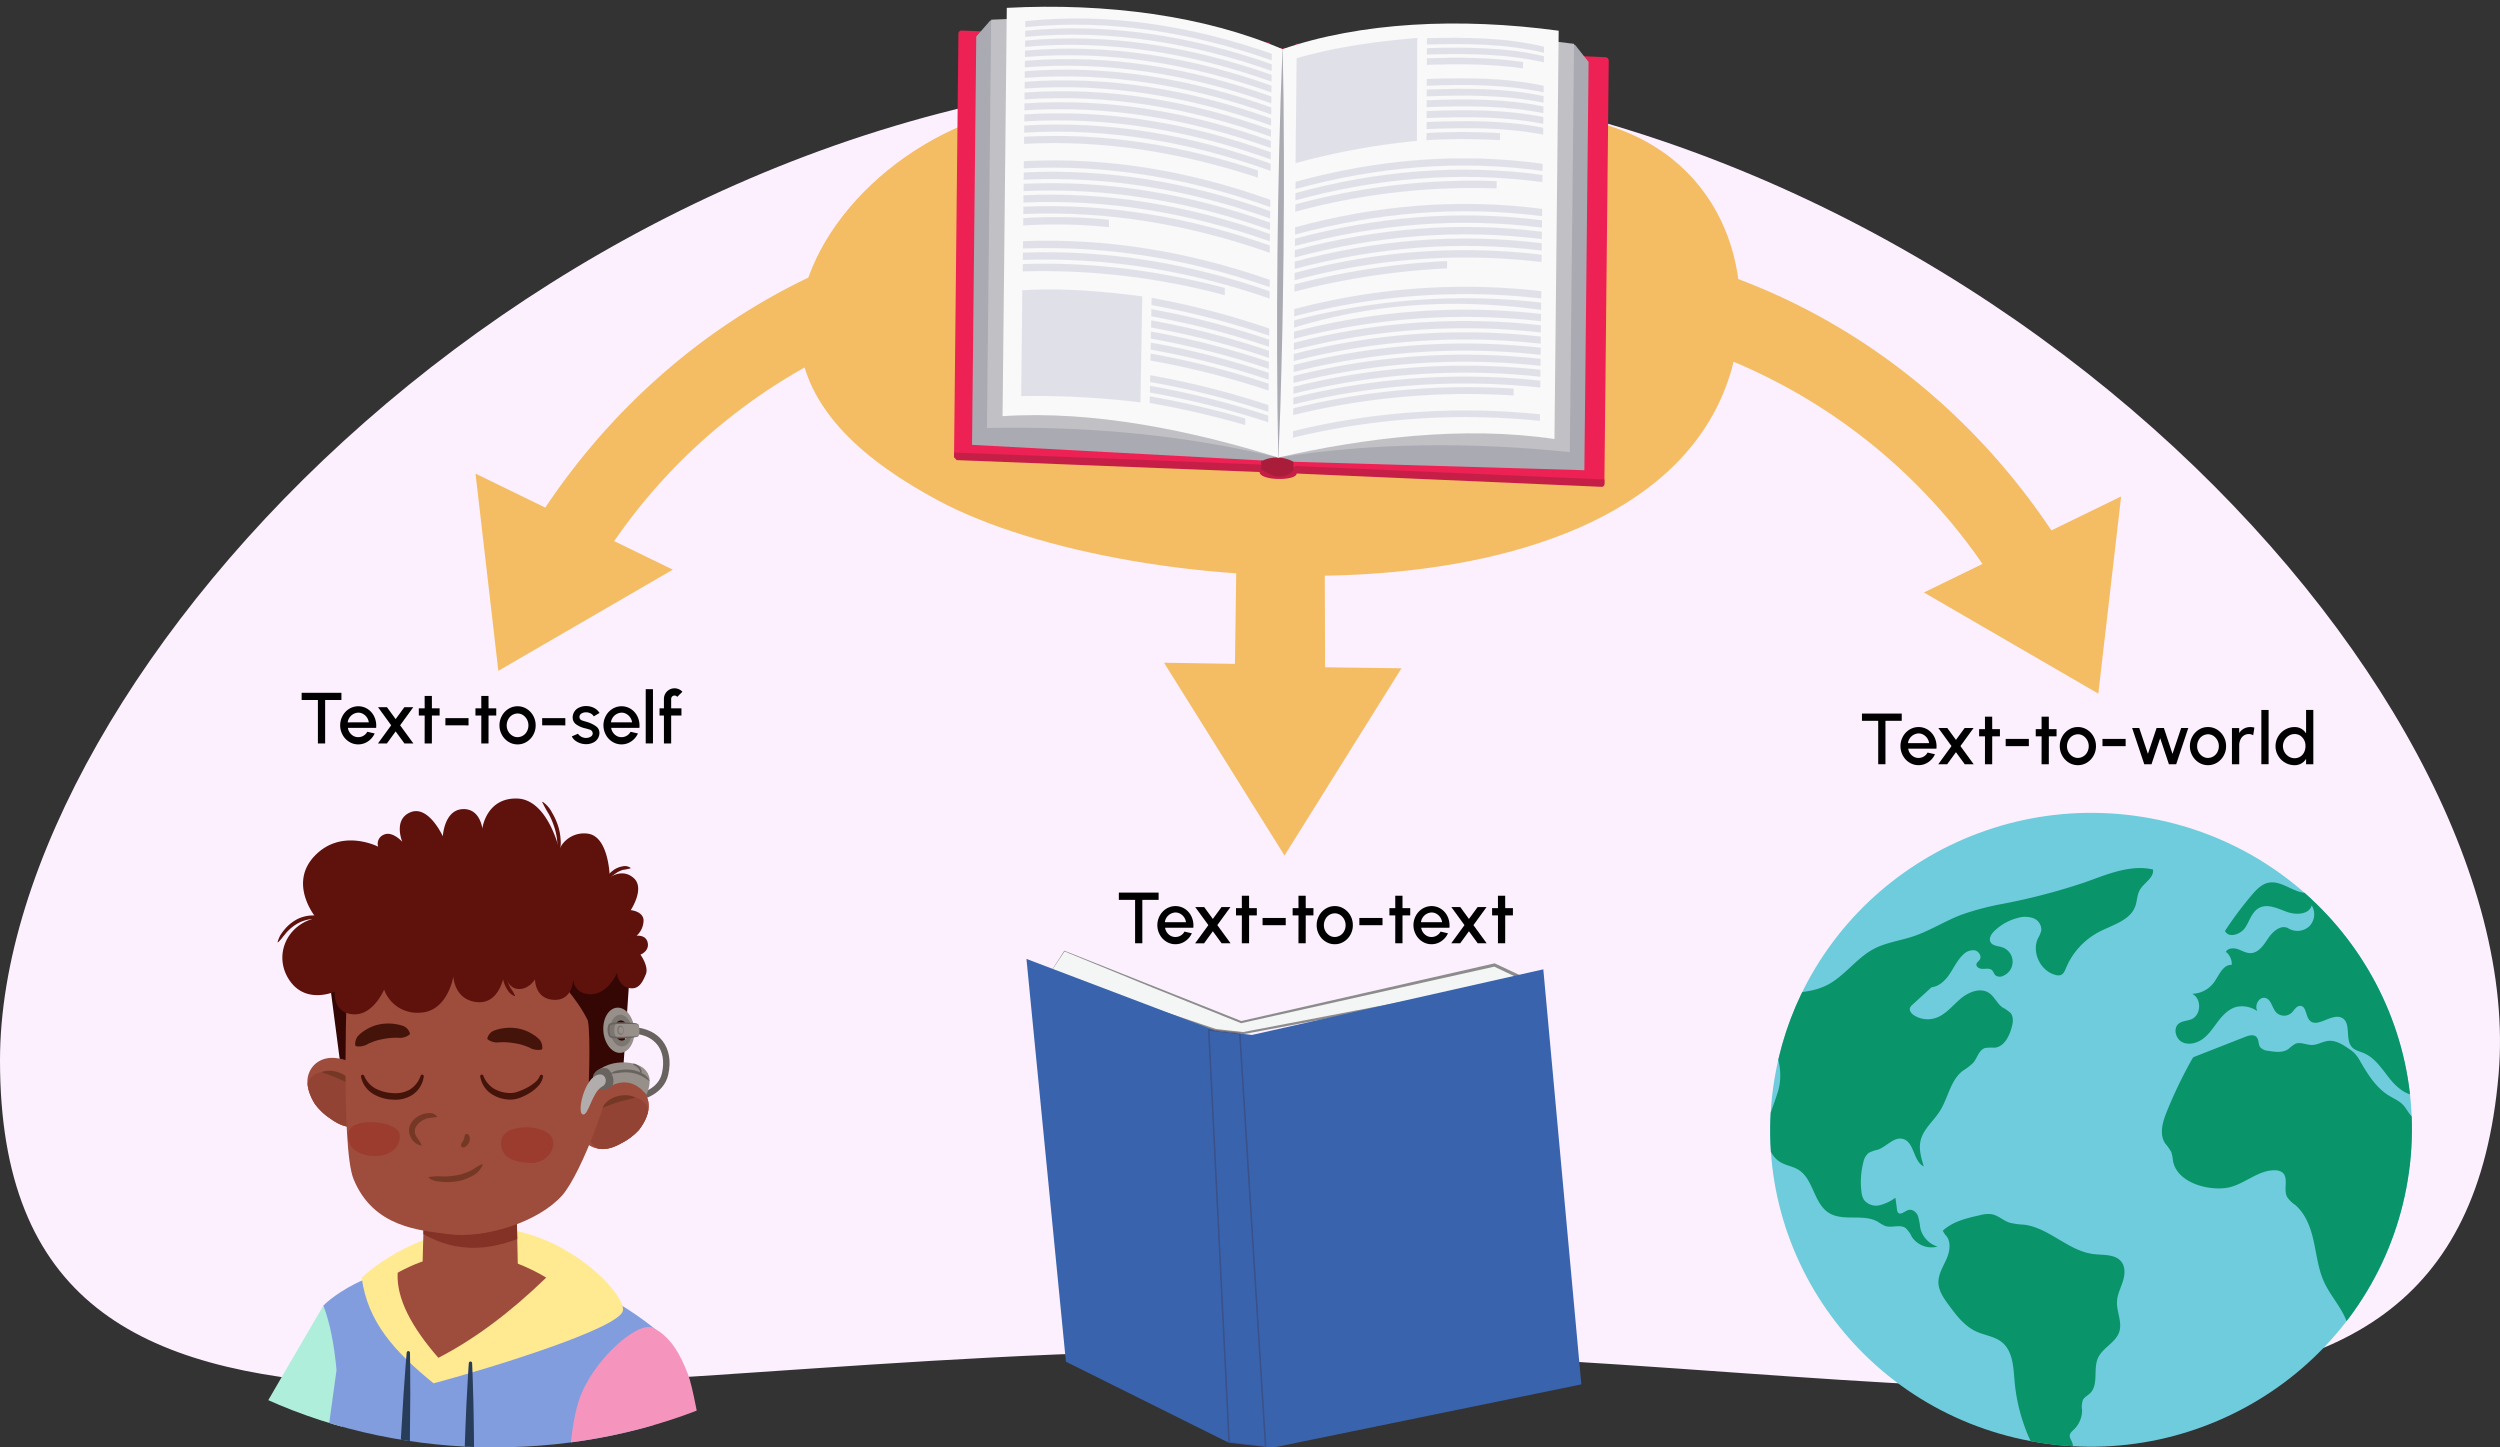
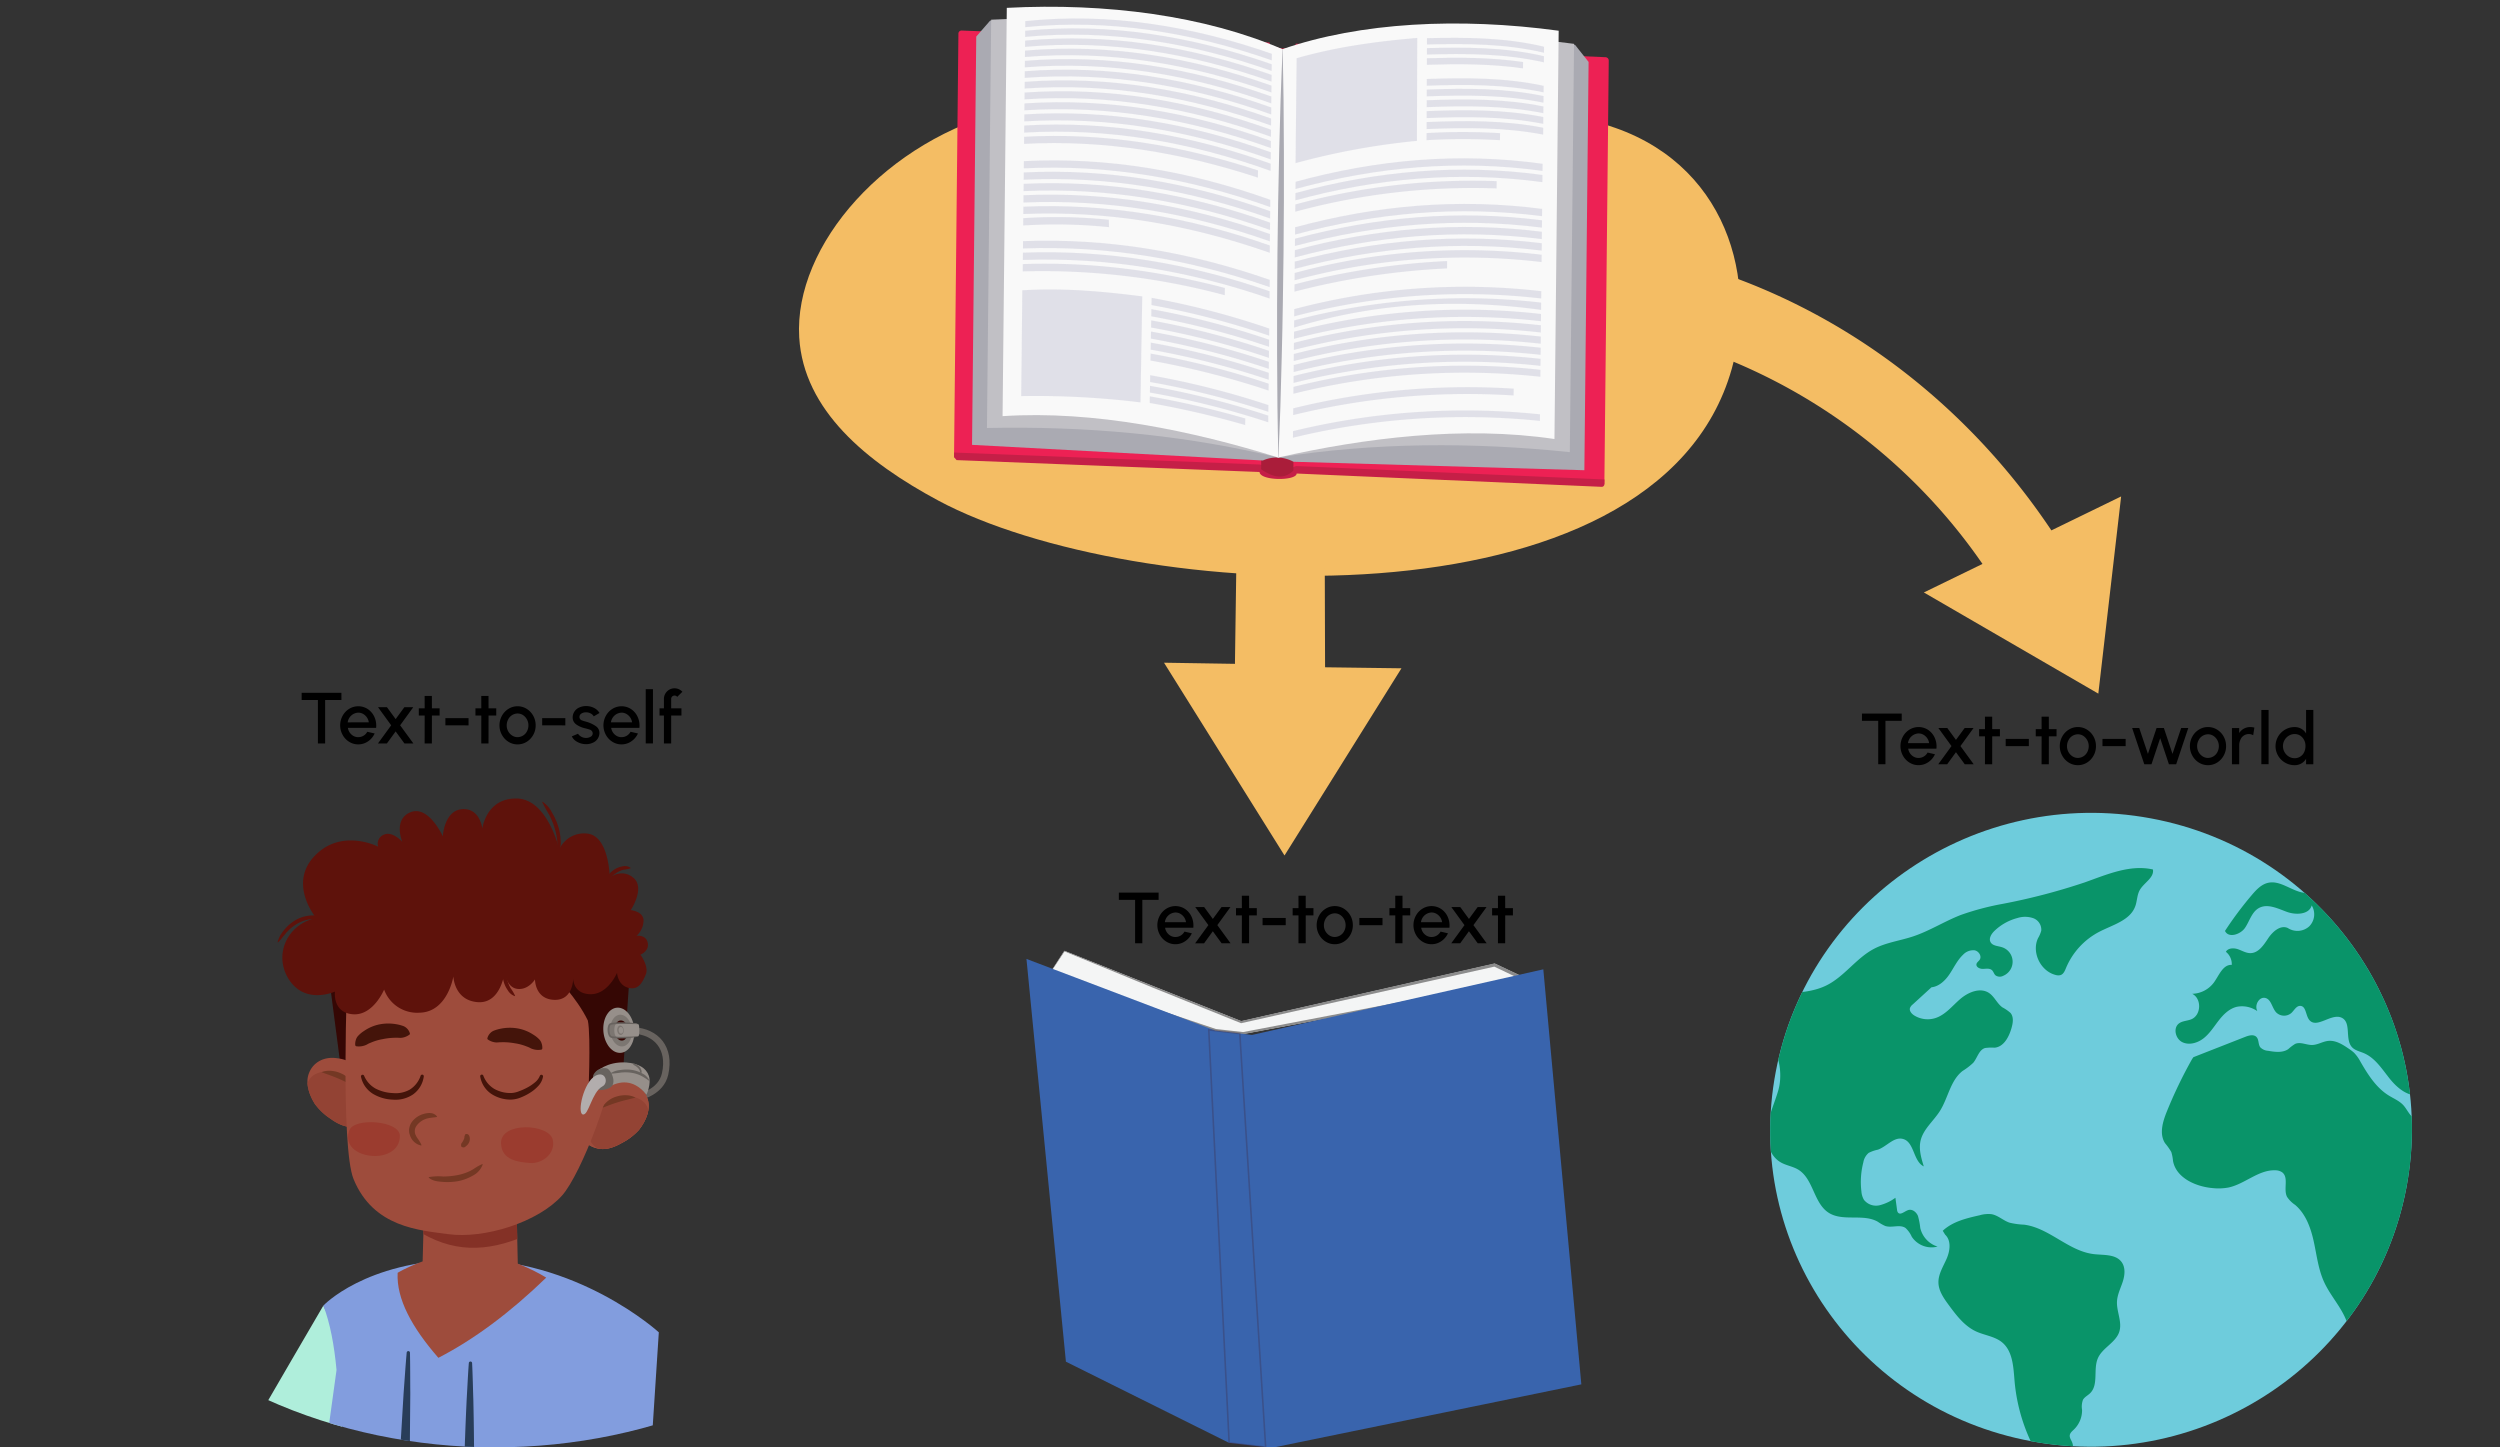
<svg xmlns="http://www.w3.org/2000/svg" width="760" height="440" viewBox="0 0 760 440">
  <rect x="0" y="0" width="760" height="440" fill="#333333" stroke="none" />
  <defs>
    <clipPath id="a">
      <rect x="529.445" y="238.531" width="212.475" height="209.852" transform="matrix(0.998, -0.063, 0.063, 0.998, -20.515, 41.034)" fill="none" />
    </clipPath>
    <clipPath id="b">
      <rect x="529.445" y="238.531" width="212.475" height="209.852" transform="translate(-20.515 41.034) rotate(-3.639)" fill="none" />
    </clipPath>
    <clipPath id="d">
      <path d="M539.848,325.72c-10,52.3,24.8,102.63,77.728,112.425s103.941-24.656,113.942-76.953-24.8-102.629-77.728-112.425A98.93,98.93,0,0,0,629.5,247.3c-43.442,2.764-81.2,34.218-89.649,78.419" fill="none" />
    </clipPath>
    <clipPath id="e">
      <rect x="732.038" y="352.198" width="9.835" height="11.062" transform="translate(-21.217 47.49) rotate(-3.639)" fill="none" />
    </clipPath>
    <clipPath id="f">
      <ellipse cx="150.5" cy="330.222" rx="139.5" ry="109.778" fill="none" />
    </clipPath>
    <clipPath id="g">
      <path d="M95.712,335.6a18.147,18.147,0,0,0,4.829,4.544c1.9,1.378,4.408,2.681,6.8,2.423a7.866,7.866,0,0,0,7.349-8.114c-.124-3.115-1.92-5.825-3.884-8.133a12.433,12.433,0,0,0-8.357-4.622c-3.8-.584-7.361,1.134-8.626,4.822C92.789,329.539,94.111,333.052,95.712,335.6Z" fill="#9e4c3c" />
    </clipPath>
    <clipPath id="h">
      <path d="M128.905,367.851l-.492,18.089c8.861,7.84,18.667,7.084,29.055,1.033l-.492-22.74Z" fill="#9e4c3c" />
    </clipPath>
    <clipPath id="i">
      <path d="M197.035,334.658c-.877-3.8-4.245-5.89-8.079-5.712a12.4,12.4,0,0,0-8.79,3.707c-2.193,2.087-4.258,4.59-4.7,7.675a7.893,7.893,0,0,0,6.469,8.851c2.356.512,4.989-.518,7.017-1.686a18.094,18.094,0,0,0,5.273-4C196.076,341.129,197.754,337.776,197.035,334.658Z" fill="#9e4c3c" />
    </clipPath>
  </defs>
-   <path d="M759.576,326.627c-12.2,141.19-167.176,83.858-380.3,83.858S0,467.817,0,322.349C0,205.186,168.7,22,381.822,22S769.766,208.723,759.576,326.627Z" fill="#fcf0ff" />
  <path d="M354.844,30.62c11.975.788,23.877,2.1,35.817,2.569,31.4,1.233,63.573-3.4,93.381,3.648,38.907,9.2,50.875,45.3,42.42,75.266-22.839,80.954-182.72,71.452-241.238,40.061-21.718-11.65-40.926-27.406-42.262-49.6-1.684-28.011,26.451-60.239,64.089-69.228C323.276,29.458,339.123,29.586,354.844,30.62Z" fill="#f4bd64" />
-   <path d="M151.492,203.929l53.035-30.758L186.709,164.5a173.323,173.323,0,0,1,74.412-60.936,160.767,160.767,0,0,1,22.957-7.753c-1.5-7.987-3.231-15.826-5.169-23.619a185.393,185.393,0,0,0-25.146,8.583c-36.609,15.492-66.727,41.684-88,73.528l-21.207-10.322Z" fill="#f4bd64" />
  <polygon points="390.491 260.069 353.857 201.462 375.422 201.81 377.875 28.391 402.3 29.256 402.821 202.853 426.042 203.164 390.491 260.069" fill="#f4bd64" />
  <path d="M637.891,210.866l-53.035-30.758,17.819-8.673A173.34,173.34,0,0,0,528.262,110.5a160.767,160.767,0,0,0-22.957-7.753c1.5-7.987,3.231-15.825,5.169-23.619A185.393,185.393,0,0,1,535.62,87.71c36.609,15.492,66.727,41.684,88,73.528l21.206-10.322Z" fill="#f4bd64" />
  <g clip-path="url(#a)">
    <g clip-path="url(#b)">
      <g clip-path="url(#a)">
        <path d="M731.518,361.193c-10,52.3-61.014,86.748-113.943,76.953s-87.728-60.13-77.727-112.425,61.014-86.748,113.942-76.953,87.728,60.13,77.728,112.425" fill="#6eccdc" />
      </g>
      <g clip-path="url(#d)">
        <path d="M649.107,275.553c.6-1.623.533-3.469,1.385-4.977,1.258-2.229,4.434-3.744,4-6.255-6.955-1.585-14,1.533-20.721,3.922a190.345,190.345,0,0,1-24.8,6.5,81.713,81.713,0,0,0-12.9,3.412c-4.969,1.931-9.51,4.868-14.573,6.541-3.935,1.3-8.162,1.829-11.826,3.756-5.423,2.852-8.993,8.448-14.5,11.143-8.093,3.963-18.5.806-26.319,5.282a29.811,29.811,0,0,0-5.956,4.958c-5.424,5.379-11.1,11.2-12.668,18.626,4.975-.5,8.676-4.583,12.968-7.126a22.6,22.6,0,0,1,15.845-2.651c2.237,3.3,2.668,8.844,1.6,12.637-1.089,3.868-2.91,7.558-3.421,11.54s.683,8.569,4.215,10.547c1.621.907,3.555,1.167,5.155,2.112,4.748,2.807,4.716,10.272,9.394,13.2,4.322,2.7,10.49.146,14.9,2.708a12.486,12.486,0,0,0,2.235,1.272c1.982.654,4.411-.569,6.138.59a8.1,8.1,0,0,1,1.925,2.692,7.228,7.228,0,0,0,7.841,2.982,7.78,7.78,0,0,1-5.26-5.646,22.34,22.34,0,0,0-.7-3.653c-.464-1.153-1.688-2.171-2.895-1.823-1.135.327-2.4,1.681-3.169.792a1.632,1.632,0,0,1-.3-.869q-.246-1.82-.5-3.641a13.78,13.78,0,0,1-4.793,2.272,4.688,4.688,0,0,1-4.76-1.639,5.887,5.887,0,0,1-.78-2.574,23.856,23.856,0,0,1,.582-8.808,4.83,4.83,0,0,1,1.634-2.9,11,11,0,0,1,2.785-.97c2.685-.939,4.868-3.992,7.618-3.27,3.524.925,3.075,6.765,6.346,8.352-.784-2.541-1.574-5.222-.977-7.813.815-3.519,3.95-5.977,5.883-9.041,2.507-3.977,3.157-9.239,6.872-12.152a20.017,20.017,0,0,0,3.255-2.492c1.262-1.5,1.7-3.9,3.582-4.488a13.849,13.849,0,0,1,2.908-.1c2.788-.254,4.358-3.258,5.127-5.917.451-1.554.755-3.4-.284-4.643a12.327,12.327,0,0,0-2.491-1.719c-1.631-1.181-2.4-3.288-4.092-4.386-2.682-1.741-6.328-.19-8.743,1.9s-4.5,4.806-7.558,5.773a7.78,7.78,0,0,1-6.37-.8c-.8-.5-1.582-1.381-1.306-2.284a2.571,2.571,0,0,1,.816-1.064q2.861-2.615,5.721-5.228c2.258-.233,4.13-2,5.42-3.9,1.37-2.008,2.383-4.3,4.156-5.969a4.263,4.263,0,0,1,3.5-1.377c1.284.231,2.291,1.8,1.574,2.874-.3.46-.863.778-.976,1.317-.195.919,1.02,1.5,1.971,1.468s2.042-.249,2.739.389c.464.426.592,1.122,1.053,1.552a2.239,2.239,0,0,0,2.362.161,4.631,4.631,0,0,0-.415-8.708c-1.219-.383-2.769-.391-3.406-1.485-.666-1.138.212-2.548,1.163-3.468a15.856,15.856,0,0,1,7.013-3.917,7.633,7.633,0,0,1,4.8.066,3.717,3.717,0,0,1,2.415,3.783,8.953,8.953,0,0,1-.971,2.268c-2.034,4.266.715,10.033,5.336,11.2a2.652,2.652,0,0,0,1.55.023c.863-.317,1.25-1.281,1.6-2.122a21.934,21.934,0,0,1,10.16-11.045c4.065-2.1,9.311-3.431,10.88-7.687" fill="#099469" />
        <path d="M636.493,381.246c-7.7-.911-13.532-8-21.23-8.952a22.007,22.007,0,0,1-4.393-.611c-1.927-.654-3.483-2.246-5.494-2.579a9.321,9.321,0,0,0-3.532.33c-4.023.9-8.255,1.916-11.248,4.723l.73,1.184c1.894,1.782,1.5,4.883.47,7.264s-2.558,4.7-2.513,7.281c.046,2.558,1.634,4.8,3.155,6.871,2.293,3.111,4.734,6.346,8.258,7.987,2.582,1.2,5.635,1.489,7.852,3.262,3.372,2.7,3.514,7.6,3.884,11.877a54.428,54.428,0,0,0,8.459,24.7,23.776,23.776,0,0,0,7.393,7.8c3.109,1.865,7.126,2.55,10.437,1.049a7.525,7.525,0,0,1-6.172-8.761c-1.242.246-2.208-1.148-2.336-2.392s.186-2.553-.252-3.726c-.279-.749-.859-1.449-.753-2.24.1-.73.744-1.243,1.278-1.758a8.115,8.115,0,0,0,2.463-5.942,6.062,6.062,0,0,1,.263-3.047c.464-.859,1.431-1.312,2.139-1.988,2.724-2.6.9-7.3,2.428-10.728,1.4-3.144,5.391-4.688,6.47-7.953.987-2.986-.859-6.17-.681-9.305.12-2.1,1.131-4.024,1.771-6.025s.845-4.375-.464-6.025c-1.843-2.327-5.41-1.941-8.382-2.293" fill="#099469" />
        <path d="M741.808,337.05a1.8,1.8,0,0,0-1.254.477c-1.835,1.367-3.821,3.354-6.015,2.684-1.887-.576-2.605-2.781-3.923-4.229-1.2-1.321-2.936-2.014-4.456-2.96-3.838-2.384-6.315-6.362-8.573-10.244a11.985,11.985,0,0,0-1.93-2.718,11.733,11.733,0,0,0-1.519-1.174c-1.921-1.325-4.074-2.713-6.4-2.45-1.66.187-3.165,1.209-4.836,1.236-1.75.029-3.558-1.028-5.161-.333a13.7,13.7,0,0,0-2.1,1.587c-1.733,1.195-4.062.881-6.141.517a3.585,3.585,0,0,1-2.373-1.067c-.681-.914-.374-2.343-1.18-3.151-.841-.844-2.27-.462-3.384-.025l-15.769,6.184-.371.53a137.433,137.433,0,0,0-7.72,16.029c-1.25,3.1-2.339,6.789-.522,9.594a18.719,18.719,0,0,1,1.891,2.67,12.8,12.8,0,0,1,.522,2.706c.927,5.106,6.779,7.793,12.009,8.266a16.488,16.488,0,0,0,4.8-.165c5.017-1.036,9.155-5.428,14.274-5.244a3.7,3.7,0,0,1,2.089.605c2.107,1.576.315,5.1,1.482,7.44a8.678,8.678,0,0,0,2.452,2.457c3.26,2.755,4.772,7.013,5.683,11.156s1.375,8.441,3.141,12.3c1.788,3.917,4.827,7.188,6.526,11.144.962,2.241,1.722,4.947,3.989,5.907,1.547.656,3.322.252,4.955-.161,2.909-.737,6.154-1.724,7.539-4.358,1.173-2.23.622-4.969,1.381-7.367.837-2.641,3.248-4.853,3.094-7.616-.05-.9-.384-1.78-.394-2.686-.029-2.773,2.835-4.73,3.618-7.394.891-3.029-1.053-6.063-1.984-9.079-1.474-4.771-.377-9.965,1.441-14.624s4.344-9.042,5.869-13.8c.319-1,.3-2.5-.75-2.646" fill="#099469" />
        <path d="M805.074,334.092c1.423-1.628-.677-3.867-2.373-5.207-2.5-1.963-4.469-6.032-1.926-7.951,1.342,1.907,3.474,3.837,5.6,4.186a1.256,1.256,0,0,0,.071.2,2.1,2.1,0,0,0,2.568.982,4.7,4.7,0,0,0,2.269-2.392c1.006-1.72,1.878-3.813,1.359-5.825-.515-1.991-2.187-3.027-3.793-4.113l-.013-.01a17.455,17.455,0,0,1,3.191-2.976c2.97-2.218,6.306-4.041,8.335-7.244a1.088,1.088,0,0,0,0-1.167,15.138,15.138,0,0,0,2.249-9.39c-.225-4.631-1.507-9.162-2.579-13.656a4.064,4.064,0,0,0,.542-2.859,6.592,6.592,0,0,0-1.456-2.713q.261-.99.522-1.977a8.443,8.443,0,0,0,.474-3.668c-.348-1.918-2.042-3.144-3.622-4.086-1.562-.932-3.161-1.741-4.125-3.345a6.911,6.911,0,0,1-.6-5.969,1.054,1.054,0,0,0,.065-.481l4.689-2.534a4.311,4.311,0,0,1,2.423-.731,3.73,3.73,0,0,1,2.1,1.246c1.692,1.7,2.952,3.793,4.7,5.442s4.231,2.851,6.552,2.172a21.188,21.188,0,0,0-5.775-9.97c-.4-2.347,4.689-1.242,5.6-3.452.507-1.231-.727-2.43-1.822-3.2q4.707-1.35,9.4-2.7c-8.007-3.789-17.44-3.291-26.106-1.365s-17.014,5.187-25.758,6.743a32.866,32.866,0,0,1-11.819.307c-4.955-.935-9.913-3.609-14.776-2.252-4.3,1.2-7.272,5.291-11.552,6.551a44.524,44.524,0,0,1-5.2.807c-8.5,1.444-14.512,9.043-22.5,12.255a7.829,7.829,0,0,1-5.4.557c-1.741-.617-3.033-2.709-2.188-4.338-3.681.748-4.357,5.6-6.678,8.517a8.137,8.137,0,0,1-7.548,2.884c-3.716-.622-7.039-3.84-10.711-2.984-2.016.471-3.524,2.078-4.862,3.643A107.924,107.924,0,0,0,676.4,283c1.03,2.266,4.705,1.114,6.1-.957s2.046-4.842,4.259-6.03c2.589-1.385,5.679.177,8.435,1.191s6.794.847,7.565-1.959a5.178,5.178,0,0,1-.791,6.4,5.337,5.337,0,0,1-6.5.457c-2.243-.984-4.6,1.127-5.952,3.162s-2.944,4.478-5.4,4.485c-1.351.006-2.552-.774-3.828-1.2s-2.976-.364-3.622.8a4.773,4.773,0,0,1,1.79,3.968c-2.7-.127-3.862,3.2-5.433,5.366a8.5,8.5,0,0,1-6.6,3.435c2.938,1.437,2.777,6.475-.245,7.736-1.227.514-2.694.472-3.759,1.261-1.879,1.4-1.08,4.7,1.031,5.715s4.724.2,6.543-1.27,3.069-3.493,4.5-5.334,3.2-3.6,5.485-4.156a8.13,8.13,0,0,1,6.237,1.308,3.844,3.844,0,0,1-.213-.64c-.4-1.634.924-3.715,2.592-3.373,1.884.389,2.068,3,3.365,4.405a3.394,3.394,0,0,0,4.61.183c.879-.811,1.508-2.2,2.71-2.16,1.86.06,1.594,3.009,2.834,4.377,2.326,2.571,6.769-2.354,9.851-.732,2.922,1.532.813,6.534,3.064,8.929.919.98,2.342,1.259,3.584,1.788,3.365,1.429,5.443,4.708,7.7,7.558s5.415,5.625,9.063,5.276,6.186-3.635,8.255-6.633a1.48,1.48,0,0,0-.422-2.567q-6.459-4.166-12.907-8.325c2.588-.811,5.222.83,7.83,1.566,8.111,2.284,17.989-4.031,24.694,1.008a17.322,17.322,0,0,1,4.326,5.711q3.143,5.632,6.283,11.268c2.118-.9,2.834-3.546,2.742-5.823s-.731-4.576-.218-6.8c.626-2.721,2.826-4.772,4.925-6.65a6.539,6.539,0,0,1,2.951-1.814c1.663-.324,3.279.651,4.614,1.677a34.371,34.371,0,0,1,11.106,14.832,8.8,8.8,0,0,0,1.912,3.493c.988.907,2.741,1.171,3.624.156m5.359-14.657a5.286,5.286,0,0,0-.214-.554,8.129,8.129,0,0,0-2.058-2.632,11.81,11.81,0,0,1,1.2.889,2.9,2.9,0,0,1,1.069,2.3m-1.991-58.2a9.027,9.027,0,0,0,.5-1.184c.177.535.366,1.067.562,1.595-.354-.136-.707-.272-1.058-.411m4.25,31.574-.172-.171q.13-.476.257-.954c-.019.376-.049.75-.085,1.125m-3.1-2.388c-.174-.109-.353-.217-.531-.325.022-.039.044-.078.064-.118a4.873,4.873,0,0,0,.239-.579c.076.341.153.682.228,1.022m5.815-11.549a5.925,5.925,0,0,1,.665-3.609,7.306,7.306,0,0,1,.412-.648c.007.032.015.064.023.1q-.55,2.08-1.1,4.16m-9.3-20.737c-.068.113-.13.229-.194.343a2.467,2.467,0,0,1,.194-.343m-3.927,26.7a1.913,1.913,0,0,1,1.163-1.26c.058-.029.118-.053.177-.082a3.252,3.252,0,0,0-.388,1.166,2.969,2.969,0,0,0,.634,2.164c0,.033.006.066.008.1-.195-.138-.389-.277-.576-.42-.543-.418-1.112-.989-1.018-1.667m1.07,25.234a1.206,1.206,0,0,0,.863.91,7.42,7.42,0,0,0,1.643,3.385c.011.011.022.02.032.032-.017.031-.032.062-.047.093-.015-.008-.029-.018-.043-.027a5.55,5.55,0,0,1-2.494-2.329,2.77,2.77,0,0,1,.046-2.064" fill="#099469" />
        <g opacity="0.75">
          <g clip-path="url(#e)">
            <path d="M742.041,360.339c-.387-2.986-3.476-4.762-6.215-6.078l-3.465-1.666c-.186-.089-.45-.159-.562.01-.083.123.129.2.211.167l-.206,1.445c2.386,1.752,3.748,4.509,5.49,6.891.9,1.227,2.474,2.487,3.8,1.715a2.469,2.469,0,0,0,.95-2.484" fill="#099469" />
          </g>
        </g>
      </g>
    </g>
  </g>
  <path d="M488.132,17.392a1.024,1.024,0,0,1,.928,1.068L487.729,147.2l-95.187-4.145,1.343-129.767,94.247,4.106" fill="#ed2154" />
  <path d="M290.025,139.008,291.357,10.27a.951.951,0,0,1,.949-.99l93.663,3.678-1.342,129.767-94.6-3.717" fill="#ed2154" />
  <path d="M290.8,139.875l92.105,3.613c.165,2.753,11.214,2.733,11.277.467L486.933,148a.8.8,0,0,0,.8-.83l.015-1.414-93.558-4.077a3.156,3.156,0,0,0-1.428.584,5.018,5.018,0,0,1-4.282,1.609,5.212,5.212,0,0,1-4.091-1.941,2.3,2.3,0,0,0-1.372-.715l-92.973-3.649-.015,1.413" fill="#c51f47" />
  <path d="M393.182,143.079c-3.069,2.947-6.4,1.888-9.8-.406l1.342-129.767c3.441,2.088,6.731,2.49,9.8.406Z" fill="#aa1d3a" />
  <path d="M478.792,13.605l4.14,5.222-1.284,124.122-88.437-2.575a10.712,10.712,0,0,0-4.693-1.284L389.8,14.969l88.99-1.364" fill="#aaaab2" />
  <path d="M478.508,13.33l-1.284,124.121c-29.762-3.082-59.27-2.983-88.706,1.639L389.8,14.969c28.6-6.839,56.574-5.812,88.706-1.639" fill="#c1c0c5" />
  <path d="M473.838,9.34l-1.284,124.121c-27.753-4.125-57.737-.312-84.036,5.629L389.8,14.969c23.744-8.23,53.877-9.72,84.036-5.629" fill="#f9f9f9" />
  <path d="M295.5,135.236l88.415,4.753a10.285,10.285,0,0,1,4.715-.894l1.284-124.122L301.027,6.24l-4.245,4.875Z" fill="#aaaab2" />
  <path d="M300.032,130.109c29.8-.614,59.281,1.93,88.6,8.986l1.284-124.122c-28.434-9.2-56.4-10.492-88.6-8.985Z" fill="#c1c0c5" />
  <path d="M304.781,126.51c27.814-1.823,57.694,4.471,83.847,12.585l1.284-124.122C366.359,4.784,336.282.8,306.065,2.389Z" fill="#f9f9f9" />
  <path d="M388.628,139.094c-.155-5.173-.191-10.346-.29-15.519l-.1-15.518c-.062-10.345.021-20.689.105-31.033.128-10.343.259-20.686.534-31.028l.418-15.512c.207-5.17.351-10.341.614-15.511.156,5.174.193,10.347.293,15.52l.1,15.518c.061,10.345-.021,20.689-.108,31.033-.13,10.343-.261,20.686-.537,31.028l-.418,15.512C389.033,128.754,388.89,133.925,388.628,139.094Z" fill="#aaaab2" />
  <g opacity="0.6">
    <path d="M347.248,90.094c-12.141-1.549-24.294-2.622-36.469-1.84l-.333,32.17a260.2,260.2,0,0,1,36.26,1.908Q346.982,106.213,347.248,90.094Z" fill="#a9a8c3" opacity="0.5" />
    <path d="M350.085,90.537a246.363,246.363,0,0,1,35.76,9.33l-.022,2.183a246.955,246.955,0,0,0-35.778-9.306C350.061,91.863,350.069,91.422,350.085,90.537Z" fill="#a9a8c3" opacity="0.5" />
    <path d="M349.962,97.391a248.547,248.547,0,0,1,35.813,9.255l-.022,2.155a249.1,249.1,0,0,0-35.83-9.231C349.939,98.7,349.946,98.264,349.962,97.391Z" fill="#a9a8c3" opacity="0.5" />
    <path d="M349.84,104.15a250.709,250.709,0,0,1,35.866,9.183l-.022,2.122a251.451,251.451,0,0,0-35.883-9.162C349.817,105.438,349.825,105.01,349.84,104.15Z" fill="#a9a8c3" opacity="0.5" />
    <path d="M349.66,114.06a254.1,254.1,0,0,1,35.944,9.088l-.021,2.059a254.866,254.866,0,0,0-35.961-9.07C349.637,115.31,349.645,114.894,349.66,114.06Z" fill="#a9a8c3" opacity="0.5" />
    <path d="M349.6,117.292a255.122,255.122,0,0,1,35.97,9.061l-.021,2.035a256.047,256.047,0,0,0-35.987-9.046C349.578,118.525,349.585,118.115,349.6,117.292Z" fill="#a9a8c3" opacity="0.5" />
    <path d="M349.542,120.482a275.9,275.9,0,0,1,29.022,6.725c-.014.807-.022,1.209-.036,2.01a276.43,276.43,0,0,0-29.024-6.712C349.519,121.7,349.527,121.3,349.542,120.482Z" fill="#a9a8c3" opacity="0.5" />
    <path d="M350.023,93.975a247.4,247.4,0,0,1,35.787,9.292l-.022,2.169a248.153,248.153,0,0,0-35.8-9.268C350,95.292,350.008,94.854,350.023,93.975Z" fill="#a9a8c3" opacity="0.5" />
    <path d="M349.9,100.784A249.729,249.729,0,0,1,385.74,110l-.022,2.139a250.458,250.458,0,0,0-35.856-9.2C349.878,102.083,349.885,101.651,349.9,100.784Z" fill="#a9a8c3" opacity="0.5" />
    <path d="M349.78,107.487a251.855,251.855,0,0,1,35.892,9.149l-.022,2.1a252.568,252.568,0,0,0-35.909-9.128C349.757,108.763,349.764,108.339,349.78,107.487Z" fill="#a9a8c3" opacity="0.5" />
    <path d="M311.253,48.981c25.579-1.3,50.388,3,74.919,11.756l-.023,2.22c-24.539-8.748-49.336-13.036-74.918-11.773Z" fill="#a9a8c3" opacity="0.5" />
    <path d="M311.182,55.876c25.592-1.186,50.364,3.078,74.917,11.8l-.023,2.228c-24.561-8.7-49.322-12.95-74.917-11.8Z" fill="#a9a8c3" opacity="0.5" />
    <path d="M311.111,62.829c25.6-1.085,50.338,3.132,74.916,11.794L386,76.853c-24.585-8.642-49.311-12.843-74.915-11.788Z" fill="#a9a8c3" opacity="0.5" />
    <path d="M311,73.3c25.64-.954,50.356,3.185,75,11.768l-.023,2.22c-24.647-8.559-49.353-12.678-74.995-11.749Z" fill="#a9a8c3" opacity="0.5" />
    <path d="M310.967,76.8c25.643-.915,50.343,3.192,75,11.738l-.022,2.214c-24.661-8.522-49.351-12.607-75-11.717Z" fill="#a9a8c3" opacity="0.5" />
    <path d="M310.931,80.279c20.9-.71,40.976,1.926,61.439,7.256-.019.886-.028,1.328-.047,2.212a213.153,213.153,0,0,0-61.415-7.238Z" fill="#a9a8c3" opacity="0.5" />
    <path d="M311.218,52.42c25.585-1.242,50.375,3.04,74.918,11.781-.01.889-.014,1.334-.024,2.225-24.549-8.726-49.328-13-74.917-11.792Z" fill="#a9a8c3" opacity="0.5" />
    <path d="M311.146,59.347c25.6-1.134,50.351,3.108,74.917,11.8l-.023,2.23c-24.574-8.673-49.317-12.9-74.916-11.8Z" fill="#a9a8c3" opacity="0.5" />
    <path d="M311.075,66.318a155.005,155.005,0,0,1,26.006.487c.024.9.037,1.356.061,2.26a156.653,156.653,0,0,0-26.09-.508C311.061,67.661,311.065,67.213,311.075,66.318Z" fill="#a9a8c3" opacity="0.5" />
    <path d="M311.631,12.332c25.417-2.364,50.481,1.8,74.938,10.431l-.021,2.058c-24.458-8.665-49.5-12.851-74.937-10.57Z" fill="#a9a8c3" opacity="0.5" />
    <path d="M311.567,18.491c25.46-2.11,50.472,2.124,74.933,10.843-.008.838-.013,1.258-.022,2.1-24.463-8.737-49.459-12.99-74.931-10.953Z" fill="#a9a8c3" opacity="0.5" />
    <path d="M311.5,24.868c25.5-1.887,50.459,2.4,74.928,11.168l-.022,2.139C361.935,29.394,336.986,25.1,311.48,26.921Z" fill="#a9a8c3" opacity="0.5" />
    <path d="M311.4,34.778c25.539-1.6,50.433,2.715,74.924,11.514l-.023,2.183c-24.5-8.8-49.377-13.119-74.922-11.567Z" fill="#a9a8c3" opacity="0.5" />
    <path d="M311.365,38.159c25.549-1.522,50.422,2.8,74.922,11.6l-.023,2.194c-24.5-8.793-49.365-13.113-74.921-11.639C311.351,39.448,311.356,39.017,311.365,38.159Z" fill="#a9a8c3" opacity="0.5" />
    <path d="M311.33,41.573c24.233-1.334,47.692,2.544,71.107,10.232-.014.88-.02,1.32-.034,2.2-23.414-7.682-46.863-11.555-71.1-10.263Z" fill="#a9a8c3" opacity="0.5" />
    <path d="M311.6,15.383c25.44-2.233,50.477,1.966,74.936,10.648l-.022,2.08c-24.46-8.705-49.481-12.927-74.934-10.773Z" fill="#a9a8c3" opacity="0.5" />
    <path d="M311.535,21.654c25.479-1.994,50.466,2.268,74.93,11.015l-.022,2.122C361.976,26.028,337,21.751,311.514,23.677Z" fill="#a9a8c3" opacity="0.5" />
    <path d="M311.468,28.129c25.512-1.786,50.451,2.515,74.927,11.3-.009.86-.014,1.292-.023,2.156-24.48-8.793-49.405-13.1-74.925-11.376Z" fill="#a9a8c3" opacity="0.5" />
    <path d="M311.434,31.434c25.526-1.693,50.442,2.62,74.925,11.416l-.023,2.17c-24.487-8.8-49.39-13.116-74.924-11.48Z" fill="#a9a8c3" opacity="0.5" />
    <path d="M311.691,6.419c25.367-2.653,50.485,1.405,74.945,9.926l-.021,2.008C362.157,9.791,337.056,5.7,311.672,8.257Z" fill="#a9a8c3" opacity="0.5" />
    <path d="M311.661,9.343c25.394-2.5,50.484,1.608,74.942,10.191l-.021,2.033c-24.458-8.617-49.531-12.76-74.94-10.345Z" fill="#a9a8c3" opacity="0.5" />
  </g>
  <g opacity="0.6">
    <path d="M430.75,42.827A219.856,219.856,0,0,0,393.842,49.6l.33-31.9c12.045-3.465,24.231-5.112,36.67-6.171Q430.8,27.174,430.75,42.827Z" fill="#a9a8c3" opacity="0.5" />
    <path d="M433.662,42.62a189.635,189.635,0,0,1,22.327.006c.012-.863.018-1.293.029-2.151a188.46,188.46,0,0,0-22.346-.023C433.668,41.317,433.666,41.751,433.662,42.62Z" fill="#a9a8c3" opacity="0.5" />
    <path d="M433.693,35.9c11.815-.463,23.707-.561,35.459,1.753l.022-2.079c-11.753-2.349-23.652-2.258-35.471-1.8C433.7,34.615,433.7,35.041,433.693,35.9Z" fill="#a9a8c3" opacity="0.5" />
    <path d="M433.723,29.3c11.828-.429,23.744-.5,35.5,1.922l.021-2.023c-11.751-2.466-23.676-2.4-35.508-1.982C433.728,28.047,433.726,28.464,433.723,29.3Z" fill="#a9a8c3" opacity="0.5" />
    <path d="M433.765,19.7c9.786-.3,19.461-.309,29.232,1.095.011-.781.016-1.169.026-1.94-9.775-1.434-19.456-1.438-29.25-1.155Z" fill="#a9a8c3" opacity="0.5" />
    <path d="M433.778,16.589c11.855-.329,23.827-.326,35.567,2.37l.02-1.882c-11.738-2.745-23.719-2.764-35.579-2.457C433.782,15.4,433.781,15.8,433.778,16.589Z" fill="#a9a8c3" opacity="0.5" />
    <path d="M433.79,13.528c11.863-.295,23.85-.265,35.586,2.508L469.4,14.2c-11.732-2.825-23.73-2.874-35.6-2.6C433.8,12.362,433.793,12.749,433.79,13.528Z" fill="#a9a8c3" opacity="0.5" />
    <path d="M433.677,39.244c11.81-.477,23.689-.582,35.441,1.681l.022-2.1c-11.753-2.3-23.639-2.2-35.453-1.727C433.683,37.951,433.681,38.381,433.677,39.244Z" fill="#a9a8c3" opacity="0.5" />
    <path d="M433.708,32.581c11.822-.448,23.725-.536,35.478,1.833l.021-2.052c-11.752-2.406-23.664-2.326-35.49-1.889C433.714,31.313,433.712,31.735,433.708,32.581Z" fill="#a9a8c3" opacity="0.5" />
    <path d="M433.737,26.058c11.835-.409,23.764-.47,35.514,2.019l.021-1.99c-11.749-2.53-23.687-2.481-35.526-2.087C433.743,24.82,433.741,25.232,433.737,26.058Z" fill="#a9a8c3" opacity="0.5" />
    <path d="M393.509,88.674a225.955,225.955,0,0,1,46.4-7.072c.007-.9.011-1.348.018-2.247a225.225,225.225,0,0,0-46.392,7.1C393.523,87.342,393.518,87.786,393.509,88.674Z" fill="#a9a8c3" opacity="0.5" />
    <path d="M393.58,81.74c24.755-6.565,49.53-8.687,75.1-5.559l.024-2.24c-25.563-3.156-50.348-1.016-75.1,5.571Z" fill="#a9a8c3" opacity="0.5" />
    <path d="M393.652,74.788c24.731-6.631,49.54-8.8,75.1-5.586l.023-2.232c-25.552-3.25-50.372-1.061-75.1,5.588Z" fill="#a9a8c3" opacity="0.5" />
    <path d="M393.758,64.369a205.563,205.563,0,0,1,61.2-7.086l.029-2.22a204.876,204.876,0,0,0-61.2,7.086C393.772,63.036,393.768,63.48,393.758,64.369Z" fill="#a9a8c3" opacity="0.5" />
    <path d="M393.794,60.908c24.688-6.729,49.571-8.972,75.1-5.534.009-.878.013-1.316.023-2.19-25.521-3.478-50.417-1.229-75.1,5.51Z" fill="#a9a8c3" opacity="0.5" />
    <path d="M393.829,57.458c24.678-6.745,49.581-9,75.1-5.494l.023-2.174c-25.511-3.546-50.427-1.291-75.1,5.462C393.843,56.133,393.838,56.574,393.829,57.458Z" fill="#a9a8c3" opacity="0.5" />
    <path d="M393.545,85.21a197.7,197.7,0,0,1,75.094-5.536c.009-.9.014-1.344.023-2.24a196.7,196.7,0,0,0-75.094,5.551Z" fill="#a9a8c3" opacity="0.5" />
    <path d="M393.616,78.265c24.743-6.6,49.535-8.748,75.1-5.576l.023-2.237c-25.557-3.2-50.36-1.036-75.1,5.583Z" fill="#a9a8c3" opacity="0.5" />
    <path d="M393.687,71.311c24.721-6.66,49.548-8.855,75.1-5.588l.023-2.224c-25.545-3.3-50.384-1.093-75.1,5.584Z" fill="#a9a8c3" opacity="0.5" />
    <path d="M393.125,126.188a222.268,222.268,0,0,1,67.008-5.96c.011-.83.017-1.246.028-2.082a221.356,221.356,0,0,0-67.015,5.981C393.138,124.954,393.134,125.367,393.125,126.188Z" fill="#a9a8c3" opacity="0.5" />
    <path d="M393.191,119.712a214.491,214.491,0,0,1,75.086-5.174l.022-2.123a213.354,213.354,0,0,0-75.086,5.193Z" fill="#a9a8c3" opacity="0.5" />
    <path d="M393.259,113.109a210.99,210.99,0,0,1,75.087-5.238l.022-2.165a209.9,209.9,0,0,0-75.087,5.263Z" fill="#a9a8c3" opacity="0.5" />
    <path d="M393.363,103.011a205.941,205.941,0,0,1,75.089-5.355l.023-2.209a204.882,204.882,0,0,0-75.09,5.38C393.376,101.7,393.371,102.139,393.363,103.011Z" fill="#a9a8c3" opacity="0.5" />
    <path d="M393.4,99.6c23.534-7.254,48.485-9.033,75.091-5.394.009-.887.014-1.331.023-2.22a203.28,203.28,0,0,0-75.091,5.419C393.411,98.286,393.406,98.725,393.4,99.6Z" fill="#a9a8c3" opacity="0.5" />
    <path d="M393.433,96.176a202.707,202.707,0,0,1,75.091-5.432l.023-2.228a201.662,201.662,0,0,0-75.092,5.456C393.446,94.855,393.442,95.3,393.433,96.176Z" fill="#a9a8c3" opacity="0.5" />
-     <path d="M393.158,122.967a216.284,216.284,0,0,1,75.085-5.148c.008-.837.013-1.257.021-2.1a215.106,215.106,0,0,0-75.085,5.165Z" fill="#a9a8c3" opacity="0.5" />
    <path d="M393.225,116.425a212.723,212.723,0,0,1,75.086-5.2c.009-.855.013-1.284.022-2.145a211.63,211.63,0,0,0-75.086,5.226Z" fill="#a9a8c3" opacity="0.5" />
    <path d="M393.293,109.767a209.288,209.288,0,0,1,75.088-5.276l.023-2.182a208.239,208.239,0,0,0-75.089,5.3Z" fill="#a9a8c3" opacity="0.5" />
    <path d="M393.328,106.4a207.586,207.586,0,0,1,75.088-5.315l.023-2.2a206.532,206.532,0,0,0-75.089,5.341Z" fill="#a9a8c3" opacity="0.5" />
    <path d="M393.055,133.069a222.169,222.169,0,0,1,75.082-5.109l.021-2.009a220.952,220.952,0,0,0-75.083,5.11C393.067,131.868,393.063,132.269,393.055,133.069Z" fill="#a9a8c3" opacity="0.5" />
  </g>
  <polygon points="319.007 296.104 369.499 313.331 377.956 314.315 465.033 297.975 454.368 292.951 377.333 310.46 323.576 289.071 319.007 296.104" fill="#f4f5f5" />
  <path d="M319.054,296.088l25.438,8.39,12.631,4.137,12.546,4.216-.109-.024,8.46.953-.167,0L464.868,297.1l-.215,1.679c-3.566-1.651-7.1-3.366-10.654-5.045l.561.061-77.1,17.224-.176.039-.163-.066-26.833-10.808L323.524,289.2l.169-.054Zm-.094.033,4.572-7.078.023-.037.04.016,53.764,21.372-.042,0,77.029-17.534.033-.007.03.014,10.666,5.022.277.131-.3.056-87.082,16.312-.011,0h-.011l-8.455-.987h-.008l-.007,0Z" fill="#8c8c8c" />
  <polygon points="480.726 420.844 469.167 294.674 380.598 314.623 369.499 313.331 312.042 291.511 324.036 413.949 373.659 438.64 386.608 440.147 480.726 420.844" fill="#3964ad" />
  <polygon points="376.899 314.192 384.758 439.932 373.659 438.64 367.466 313.094 376.899 314.192" fill="none" stroke="#3d253e" stroke-miterlimit="10" stroke-width="0.5" opacity="0.3" />
  <g clip-path="url(#f)">
    <path d="M98.3,396.9s-18.115,31-21.842,37.611S58.146,461.5,54.73,470.626s-4.045,24.021,4.34,30.948S95.4,477.645,95.4,477.645l12.111-62.026Z" fill="#afeedb" />
    <path d="M98.3,396.9c2.045,5.317,3.3,11.981,4.006,19.571,0,0-13.475,96.747-13.111,104.132S94.66,533.9,94.66,533.9l.728,14.032s11.655,4.8,31.322,8.123,63.737.37,63.737.37l9.834-151.4s-24.947-22.843-59.923-22.154C110.863,383.45,98.3,396.9,98.3,396.9Z" fill="#829dde" />
-     <path d="M131.809,420.532c-11.708-9.551-20.017-18.457-21.852-32.126,0,0,14.932-14.77,37.877-15.139s42.613,20.049,41.52,25.219S151.295,415.3,131.809,420.532Z" fill="#ffea92" />
    <polygon points="100.552 301.161 103.537 324.052 106.19 324.725 106.522 301.522 100.552 301.161" fill="#350704" />
    <path d="M95.712,335.6a18.147,18.147,0,0,0,4.829,4.544c1.9,1.378,4.408,2.681,6.8,2.423a7.866,7.866,0,0,0,7.349-8.114c-.124-3.115-1.92-5.825-3.884-8.133a12.433,12.433,0,0,0-8.357-4.622c-3.8-.584-7.361,1.134-8.626,4.822C92.789,329.539,94.111,333.052,95.712,335.6Z" fill="#9e4c3c" />
    <g clip-path="url(#g)">
      <path d="M93.54,329.223c.877-2.646,3.871-3.8,6.88-3.319,5.364.856,9.3,5.716,10.3,10a5.613,5.613,0,0,1-2.287,6.2,4.774,4.774,0,0,1-4.979-.092c-2.764-.295-5.1-2.027-6.891-3.794C94.008,335.7,92.433,332.558,93.54,329.223Z" fill="#934334" />
    </g>
    <path d="M97.734,325.941a6.4,6.4,0,0,1,2.874-.413,8.659,8.659,0,0,1,2.83.676,7.492,7.492,0,0,1,4.136,3.946c-.915-.4-1.669-.862-2.474-1.23-.779-.4-1.56-.747-2.35-1.079C101.168,327.155,99.554,326.629,97.734,325.941Z" fill="#743824" />
    <path d="M128.905,367.851l-.492,18.089c8.861,7.84,18.667,7.084,29.055,1.033l-.492-22.74Z" fill="#9e4c3c" />
    <g clip-path="url(#h)">
      <path d="M126.322,373.749c11.15,7.171,21.44,7.054,33.608,1.854l-2.954-11.37-28.071,3.618" fill="#843126" />
    </g>
    <path d="M194.605,333.372s6.348-1.319,7.587-6.9c1.751-7.889-2.681-12.8-9.532-13.214" fill="none" stroke="#68635f" stroke-miterlimit="10" stroke-width="1.963" />
    <path d="M197.035,334.658a8.178,8.178,0,0,0-7.823-6.037c-3.119-.216-5.221.029-9.046,4.032-2.092,2.19-4.258,4.59-4.7,7.675a7.893,7.893,0,0,0,6.469,8.851c2.356.512,4.989-.518,7.017-1.686a18.094,18.094,0,0,0,5.273-4C196.076,341.129,197.754,337.776,197.035,334.658Z" fill="#bd5738" />
    <path d="M197.035,334.658c-.877-3.8-4.245-5.89-8.079-5.712a12.4,12.4,0,0,0-8.79,3.707c-2.193,2.087-4.258,4.59-4.7,7.675a7.893,7.893,0,0,0,6.469,8.851c2.356.512,4.989-.518,7.017-1.686a18.094,18.094,0,0,0,5.273-4C196.076,341.129,197.754,337.776,197.035,334.658Z" fill="#9e4c3c" />
    <g clip-path="url(#i)">
      <path d="M197.04,337.382c-.6-2.725-3.457-4.19-6.5-4.033-5.423.282-9.843,4.695-11.277,8.85a5.621,5.621,0,0,0,1.632,6.412,4.778,4.778,0,0,0,4.961.438c2.779,0,5.282-1.473,7.245-3.04C195.905,343.772,197.8,340.816,197.04,337.382Z" fill="#934334" />
    </g>
    <path d="M193.208,333.672c-1.882.491-3.54.842-5.185,1.355-.82.246-1.632.51-2.448.823-.839.28-1.637.659-2.587.962a7.475,7.475,0,0,1,4.525-3.486,8.659,8.659,0,0,1,2.884-.371A6.411,6.411,0,0,1,193.208,333.672Z" fill="#743824" />
    <path d="M105.611,295.483s-2.168,53.137,1.883,62.994c6.063,14.753,20.184,15.519,28.713,16.7,10.967,1.524,27.425-3.586,34.7-11.782,5.675-6.392,16.445-33.671,16.445-46.547s-12.375-35.7-39.374-38.626S105.611,295.483,105.611,295.483Z" fill="#9e4c3c" />
    <path d="M168.959,296.943s6.4,6.387,9.742,13.29c1,4.707.114,24.244.114,24.244,2.441-4.883,5.8-7.134,10.4-5.856l2.206-32.48-13.93-8.407Z" fill="#350704" />
    <path d="M132.736,339.59c-.737.107-1.25.136-1.815.235a6.123,6.123,0,0,0-.823.139,3.721,3.721,0,0,0-.805.246,5.72,5.72,0,0,0-2.592,1.93,2.817,2.817,0,0,0-.4,2.8l.362.728.492.706a9.634,9.634,0,0,1,.962,1.677l.006.018a.123.123,0,0,1-.075.157.121.121,0,0,1-.065,0,4.551,4.551,0,0,1-3.185-2.643c-.148-.349-.253-.731-.371-1.1a7.337,7.337,0,0,1-.069-1.2,6.956,6.956,0,0,1,.286-1.165,5.07,5.07,0,0,1,.55-1.033,6.69,6.69,0,0,1,3.581-2.444,5.086,5.086,0,0,1,1.057-.225,3.84,3.84,0,0,1,1.088-.037,2.64,2.64,0,0,1,1.919,1.01.124.124,0,0,1-.026.174.12.12,0,0,1-.056.023Z" fill="#743824" />
    <path d="M140.222,348.476a1.183,1.183,0,0,1,.295-1.207,6.689,6.689,0,0,0,.413-.75,2.9,2.9,0,0,0,.227-.6c.015-.1,0-.195.012-.332a3.81,3.81,0,0,1,.263-.7l.013-.027a.216.216,0,0,1,.16-.116c.787-.113,1.074.453,1.178.988a2.5,2.5,0,0,1-.188,1.574,3.088,3.088,0,0,1-.864,1.082c-.343.256-.614.651-1.384.273a.218.218,0,0,1-.119-.154Z" fill="#743824" />
    <path d="M124.376,314.6a5,5,0,0,1-2.389.9,7.99,7.99,0,0,1-.994-.022h-.979a20.537,20.537,0,0,0-3.766.437,15.725,15.725,0,0,0-3.565,1.074,7.148,7.148,0,0,0-.871.393,4.475,4.475,0,0,1-.886.424,5.479,5.479,0,0,1-2.532.271l-.024,0a.428.428,0,0,1-.377-.386,3.864,3.864,0,0,1,.167-1.491,3.117,3.117,0,0,1,.595-1.169,8.848,8.848,0,0,1,1.915-1.622,12.578,12.578,0,0,1,4.668-1.992,13.929,13.929,0,0,1,5.017-.075,12.144,12.144,0,0,1,2.389.628,3.454,3.454,0,0,1,1.847,2.122.416.416,0,0,1-.169.485Z" fill="#44140a" />
    <path d="M148.176,315.56a3.451,3.451,0,0,1,1.79-2.17,12.056,12.056,0,0,1,2.371-.692,13.924,13.924,0,0,1,5.017-.06,12.564,12.564,0,0,1,4.719,1.867,8.808,8.808,0,0,1,1.957,1.57,3.119,3.119,0,0,1,.627,1.153,3.879,3.879,0,0,1,.206,1.486.428.428,0,0,1-.367.4l-.024,0a5.5,5.5,0,0,1-2.538-.2,4.454,4.454,0,0,1-.9-.4,7.132,7.132,0,0,0-.881-.369,15.681,15.681,0,0,0-3.591-.978,20.472,20.472,0,0,0-3.776-.336l-.979.027a8.1,8.1,0,0,1-.993.049,5,5,0,0,1-2.412-.832l-.046-.028A.419.419,0,0,1,148.176,315.56Z" fill="#44140a" />
    <path d="M106.208,343.587c-1.513,3.94,1.273,6.964,5.94,7.7s9.459-1.35,9.413-6S107.722,339.648,106.208,343.587Z" fill="#9b3c2f" />
    <path d="M152.314,347.554c.161,5.172,5.224,5.711,8.828,6s7.812-2.815,6.909-7.036C166.988,341.55,152.107,340.929,152.314,347.554Z" fill="#9b3c2f" />
    <path d="M130.434,357.829a16.982,16.982,0,0,1,4.345-.17,24.138,24.138,0,0,0,4.17-.4,15.994,15.994,0,0,0,3.91-1.258l.9-.49c.3-.173.563-.384.859-.563a13.816,13.816,0,0,1,1.937-1.043l.016-.006a.122.122,0,0,1,.156.15,6.167,6.167,0,0,1-3.09,3.391,14.348,14.348,0,0,1-4.343,1.626,18.852,18.852,0,0,1-4.567.24c-1.5-.13-3.06-.188-4.35-1.264a.123.123,0,0,1,.048-.215Z" fill="#743824" />
    <path d="M190.349,322.987c-6.057-.335-9.075,2.9-9.075,2.9l3.79,4.549c4.364-2.432,8.192-1.675,11.468,2.353,0,0,1.549-3.335.716-5.738S194.144,323.3,190.349,322.987Z" fill="#968f8a" />
    <path d="M180.373,326.832c-.528,1.434,1.784,4.557,1.784,4.557s3.388.081,4.13-1.679-.745-4.512-1.741-4.9A3.655,3.655,0,0,0,180.373,326.832Z" fill="#68635f" />
    <path d="M181.048,327.007c-3.635,1.919-5.662,11.328-3.885,11.788s2.721-6.754,5.952-8.514C185.136,329.268,184.088,325.4,181.048,327.007Z" fill="#b2adad" />
    <path d="M185.555,326.3a6.652,6.652,0,0,1,3.089-1.027,11.844,11.844,0,0,1,3.3-.045,9.729,9.729,0,0,1,3.157,1.027,4.659,4.659,0,0,1,2.354,2.289l-.089.06a19.735,19.735,0,0,0-2.618-1.644,10.264,10.264,0,0,0-2.926-.854,13.314,13.314,0,0,0-3.08-.041,29.66,29.66,0,0,1-3.147.337Z" fill="#68635f" />
    <path d="M192.4,323.39a1.436,1.436,0,0,1,1.09.246,3.947,3.947,0,0,1,.918.676,2.79,2.79,0,0,1,.568,1.03,1.218,1.218,0,0,1-.142,1.135l-.071-.012a7.7,7.7,0,0,1-.28-.968,2.238,2.238,0,0,0-.507-.783,3.68,3.68,0,0,0-.75-.631,2.787,2.787,0,0,1-.846-.624Z" fill="#68635f" />
    <path d="M133.266,412.778c-8.025-9.212-12.8-17.928-12.383-25.849,0,0,10.926-6.646,22.945-5.908s22.217,7.385,22.217,7.385Q149.508,404.413,133.266,412.778Z" fill="#9e4c3c" />
    <g style="isolation:isolate">
      <path d="M188.7,317.253a1.977,1.977,0,0,1-1.027-.38,3.2,3.2,0,0,1-.846-.927,4.846,4.846,0,0,1-.566-1.338,5.87,5.87,0,0,1-.187-1.6,5.428,5.428,0,0,1,.248-1.545,3.926,3.926,0,0,1,.611-1.2,2.444,2.444,0,0,1,.869-.728,1.757,1.757,0,0,1,1.025-.155,2.092,2.092,0,0,1,.992.454,3.343,3.343,0,0,1,.788.937,4.907,4.907,0,0,1,.516,1.283,5.851,5.851,0,0,1,.175,1.507,5.481,5.481,0,0,1-.214,1.472,4.107,4.107,0,0,1-.552,1.186,2.617,2.617,0,0,1-.819.783,1.775,1.775,0,0,1-1.013.247m-.3-10.863a3.25,3.25,0,0,0-1.859.2,4.168,4.168,0,0,0-1.584,1.22,6.455,6.455,0,0,0-1.115,2.074,8.962,8.962,0,0,0-.441,2.722,9.9,9.9,0,0,0,.373,2.834,8.443,8.443,0,0,0,1.074,2.366,5.762,5.762,0,0,0,1.578,1.62,3.714,3.714,0,0,0,1.882.645,3.3,3.3,0,0,0,1.822-.453,4.55,4.55,0,0,0,1.443-1.365,6.915,6.915,0,0,0,.95-2.042,9.177,9.177,0,0,0,.345-2.522,9.933,9.933,0,0,0-.337-2.584,8.678,8.678,0,0,0-.931-2.22,6.224,6.224,0,0,0-1.413-1.653,4.021,4.021,0,0,0-1.787-.845" fill="#968f8a" />
      <path d="M188.9,316.34a1.685,1.685,0,0,1-.825-.318,2.617,2.617,0,0,1-.679-.728,3.806,3.806,0,0,1-.458-1.035,4.417,4.417,0,0,1-.161-1.226,4.026,4.026,0,0,1,.182-1.184,2.951,2.951,0,0,1,.472-.921,1.916,1.916,0,0,1,.686-.566,1.441,1.441,0,0,1,.824-.126,1.744,1.744,0,0,1,.81.35,2.742,2.742,0,0,1,.652.734,3.862,3.862,0,0,1,.434,1.011,4.437,4.437,0,0,1,.155,1.184,4.064,4.064,0,0,1-.166,1.151,3.03,3.03,0,0,1-.446.916,1.97,1.97,0,0,1-.662.59,1.458,1.458,0,0,1-.818.168m.05-7.833a2.285,2.285,0,0,0-1.3.173,2.98,2.98,0,0,0-1.094.875,4.583,4.583,0,0,0-.76,1.45,6.335,6.335,0,0,0-.3,1.883,6.974,6.974,0,0,0,.258,1.955,5.956,5.956,0,0,0,.735,1.642,4.1,4.1,0,0,0,1.086,1.144,2.63,2.63,0,0,0,1.308.481,2.309,2.309,0,0,0,1.284-.287,3.163,3.163,0,0,0,1.03-.943,4.777,4.777,0,0,0,.687-1.439,6.413,6.413,0,0,0,.253-1.793,6.95,6.95,0,0,0-.241-1.842,6.027,6.027,0,0,0-.671-1.575,4.315,4.315,0,0,0-1.012-1.156,2.776,2.776,0,0,0-1.265-.568" fill="#7c7671" />
    </g>
    <path d="M185.381,311.564c-.667.631-.5,3.168.358,3.723s8.051-.219,8.415-.6.19-3.047-.325-3.362S186.049,310.933,185.381,311.564Z" fill="#7c7671" />
    <path d="M187.183,311.355c-.581.594-.6,3.14.061,3.741s6.55.218,6.869-.145.353-3.249-.046-3.591S187.764,310.761,187.183,311.355Z" fill="#968f8a" />
    <path d="M193.892,311.392c-.834-.12-1.732-.065-2.6-.1-.873,0-1.746-.034-2.618-.013a18.828,18.828,0,0,0-2.579.185,1.492,1.492,0,0,0-.477.152,1.05,1.05,0,0,0-.233.452,3.8,3.8,0,0,0-.116,1.208c.064.783.214,1.8,1.017,1.776a18.158,18.158,0,0,0,2.581.135c.871,0,1.743-.042,2.616-.069a21.143,21.143,0,0,0,2.585-.188l.047.05a4.009,4.009,0,0,1-1.29.382c-.436.081-.874.137-1.313.176-.877.093-1.758.123-2.64.141a18.481,18.481,0,0,1-2.671-.105l-.352-.075a1.359,1.359,0,0,1-.389-.185,1.615,1.615,0,0,1-.456-.635,4.137,4.137,0,0,1-.3-1.375,4.181,4.181,0,0,1,.154-1.4,1.554,1.554,0,0,1,.391-.688,1.693,1.693,0,0,1,.75-.278,19.125,19.125,0,0,1,2.667-.157c.882,0,1.764,0,2.643.076.44.032.879.067,1.317.141a4.345,4.345,0,0,1,1.3.338Z" fill="#68635f" />
    <g style="isolation:isolate">
      <path d="M188.74,314.036a.424.424,0,0,1-.216-.08.667.667,0,0,1-.177-.194,1.02,1.02,0,0,1-.118-.281,1.216,1.216,0,0,1-.04-.335,1.175,1.175,0,0,1,.052-.324.846.846,0,0,1,.128-.251.518.518,0,0,1,.182-.152.37.37,0,0,1,.215-.033.448.448,0,0,1,.208.095.736.736,0,0,1,.166.2,1.044,1.044,0,0,1,.108.269,1.2,1.2,0,0,1,.036.316,1.151,1.151,0,0,1-.044.308.881.881,0,0,1-.116.249.545.545,0,0,1-.172.164.368.368,0,0,1-.212.052m-.063-2.277a.676.676,0,0,0-.389.042.877.877,0,0,0-.333.256,1.347,1.347,0,0,0-.233.435,1.89,1.89,0,0,0-.093.57,2.1,2.1,0,0,0,.079.595,1.725,1.725,0,0,0,.225.5,1.2,1.2,0,0,0,.331.34.774.774,0,0,0,.394.135.686.686,0,0,0,.382-.1.965.965,0,0,0,.3-.286,1.469,1.469,0,0,0,.2-.428,1.925,1.925,0,0,0,.072-.528,2.08,2.08,0,0,0-.071-.542,1.8,1.8,0,0,0-.195-.466,1.307,1.307,0,0,0-.3-.346.837.837,0,0,0-.375-.177" fill="#7c7671" />
      <path d="M188.79,312.2a.476.476,0,0,0-.272.037.62.62,0,0,0-.229.183.944.944,0,0,0-.16.3,1.329,1.329,0,0,0-.062.395,1.445,1.445,0,0,0,.054.41,1.255,1.255,0,0,0,.154.344.861.861,0,0,0,.228.24.553.553,0,0,0,.274.1.49.49,0,0,0,.269-.061.649.649,0,0,0,.216-.2,1.007,1.007,0,0,0,.144-.3,1.319,1.319,0,0,0,.053-.376,1.428,1.428,0,0,0-.05-.386,1.259,1.259,0,0,0-.141-.33.9.9,0,0,0-.212-.242.582.582,0,0,0-.266-.12" fill="#968f8a" />
    </g>
    <path d="M128.829,327.245a8.008,8.008,0,0,1-3.239,5.444,9.6,9.6,0,0,1-6.215,1.6,12.569,12.569,0,0,1-6.059-1.8,8.387,8.387,0,0,1-2.344-2.25,8.013,8.013,0,0,1-1.235-2.937.5.5,0,0,1,.949-.284,7.934,7.934,0,0,0,3.546,3.941,12.686,12.686,0,0,0,5.257,1.338,8.7,8.7,0,0,0,5.116-1.077,7.929,7.929,0,0,0,3.249-4.147l.019-.056a.494.494,0,0,1,.956.23Z" fill="#44140a" />
    <path d="M146.957,327.065a7.88,7.88,0,0,0,3.325,3.968,10.109,10.109,0,0,0,5.078,1.249,7.127,7.127,0,0,0,2.459-.557,18.117,18.117,0,0,0,2.509-1.127,12.828,12.828,0,0,0,2.25-1.516,4.984,4.984,0,0,0,1.539-2.028l.01-.026a.5.5,0,0,1,.958.234,5.572,5.572,0,0,1-1.456,2.878,11.8,11.8,0,0,1-2.386,1.99,16.263,16.263,0,0,1-2.724,1.418,8.615,8.615,0,0,1-3.185.731,10.678,10.678,0,0,1-6.017-1.763,7.922,7.922,0,0,1-3.332-5.265.493.493,0,0,1,.95-.247Z" fill="#44140a" />
    <path d="M174.263,297.386s-.168,4.722,5.177,4.854,8.139-6.5,8.139-6.5.175,3.637,3.352,4.53,4.408-1.691,5.4-4.074-1.633-5.976-1.633-5.976,2.716-1.037,2.212-3.593-3.384-2.159-3.384-2.159a6.387,6.387,0,0,0,2.117-4.651c-.074-2.814-3.9-3.136-3.9-3.136s4.406-6.606.927-9.73-7.294-.2-7.294-.2-.2-12.374-6.6-13.31a8.233,8.233,0,0,0-8.765,4.809s-3.476-15.274-12.852-15.5-10.533,9.126-10.533,9.126-.682-6.3-6.145-5.89-5.864,8.247-5.864,8.247-4.3-9.489-9.755-7.336-2.567,9.011-2.567,9.011-2.983-3.353-5.581-2.174a2.961,2.961,0,0,0-1.758,3.652s-11.145-5.756-19.321,2.826.485,18.852.485,18.852c-8.991,1.905-13.151,11.523-8.112,18.958s13.816,3.412,13.816,3.412-.822,6.371,5.4,6.9,9.545-7.5,9.545-7.5a10.692,10.692,0,0,0,10.759,7.027c8.559-.181,10.294-11.018,10.294-11.018s.24,7.255,7.378,7.81,8.212-9.19,8.212-9.19.473,4.716,3.842,5.153,5.387-2.878,5.387-2.878-.071,5.976,5.8,6.217S174.263,297.386,174.263,297.386Z" fill="#5e120b" />
    <path d="M164.932,243.721a8.829,8.829,0,0,1,2.876,3.295,19.981,19.981,0,0,1,1.829,4,16.35,16.35,0,0,1,.793,4.347,8.173,8.173,0,0,1-.714,4.326l-.144-.029a18.991,18.991,0,0,1-.128-2.143c-.007-.348-.012-.695,0-1.04l-.082-1.037a18.159,18.159,0,0,0-.87-4.052,23.95,23.95,0,0,0-1.624-3.843,40.173,40.173,0,0,1-2.042-3.727Z" fill="#5e120b" />
    <path d="M183.879,268.1a3.394,3.394,0,0,1,1.107-2.195,8.836,8.836,0,0,1,1.879-1.636,6.681,6.681,0,0,1,2.38-.893,2.941,2.941,0,0,1,2.458.46l-.03.144a16.578,16.578,0,0,1-2.216.446,7.137,7.137,0,0,0-1.954.866,11.22,11.22,0,0,0-1.734,1.359,7,7,0,0,1-1.762,1.522Z" fill="#5e120b" />
    <path d="M99.71,279.678a38.1,38.1,0,0,0-4.478-.306,10.862,10.862,0,0,0-4.209,1.079,13.02,13.02,0,0,0-3.525,2.6c-.542.508-.948,1.147-1.463,1.695a12.159,12.159,0,0,1-1.522,1.742l-.129-.07a10.146,10.146,0,0,1,.89-2.2,17.352,17.352,0,0,1,1.438-1.9,12.7,12.7,0,0,1,3.785-2.959A10.925,10.925,0,0,1,95.2,278.29a7.1,7.1,0,0,1,4.567,1.254Z" fill="#5e120b" />
    <path d="M153.629,292.919a11.362,11.362,0,0,1,.207,2.653,11.817,11.817,0,0,0,.44,2.515,9.249,9.249,0,0,0,.969,2.338,14.68,14.68,0,0,1,1.341,2.286l-.1.11a4.052,4.052,0,0,1-2.15-1.823,8.429,8.429,0,0,1-1.223-2.582,9.849,9.849,0,0,1-.362-2.819,4.043,4.043,0,0,1,.734-2.716Z" fill="#5e120b" />
    <path d="M124.63,411.257c.093,4.11.061,8.215.1,12.322l-.108,12.314c-.018,4.106-.141,8.207-.206,12.311l-.162,6.154-.082,3.076-.041,1.539c-.061.511.246,1.034-.984,1.506h.038l-.068,7.485a.916.916,0,0,1-1.832-.017V467.9l.434-7.472h.039c-1.2-.553-.854-1.055-.881-1.57l.064-1.537.128-3.075.26-6.151c.214-4.1.372-8.2.634-12.3l.733-12.294c.316-4.1.564-8.192.937-12.286a.5.5,0,0,1,1,.034Z" fill="#283d59" />
    <path d="M143.522,414.4c.186,3.731.247,7.459.375,11.188.078,3.728.146,7.455.179,11.182.054,3.727.038,7.454.06,11.18l-.024,5.589-.012,2.8-.006,1.4c.013.459.155.908-.907,1.39h.039l.34,7.662a.916.916,0,1,1-1.83.081v-.043l.025-7.669h.039c-1.081-.45-.959-.933-.964-1.406l.03-1.4.06-2.8.12-5.6c.118-3.731.2-7.461.348-11.191.129-3.73.292-7.46.466-11.189.225-3.728.381-7.457.663-11.183a.5.5,0,0,1,1,.013Z" fill="#283d59" />
-     <path d="M172.957,455.167c.267,6.852,7.6,38.212,7.6,38.212s-5.8,44.363-5.491,49.583,2.745,8.253,5.186,10.862,14.035,7.405,23.188,3.49c8.237-3.588,14.644-31.967,14.644-63.935s-6.407-68.828-8.847-75.352-5.492-11.743-10.679-14.353c-4.57-2.3-18.469,9.836-22.514,21.9C173.724,432.491,172.554,444.859,172.957,455.167Z" fill="#f595bd" />
  </g>
  <path d="M103.794,212.81H98.843v13.2h-2.2v-13.2H91.7v-2.2h12.091Z" />
  <path d="M106.158,225.517a5.6,5.6,0,0,1-2-2.113,6.011,6.011,0,0,1,0-5.808,5.6,5.6,0,0,1,2-2.113,5.278,5.278,0,0,1,5.544.011,5.631,5.631,0,0,1,1.959,2.135,6.3,6.3,0,0,1,.715,2.97c0,.22-.011.451-.033.682h-8.581a3.376,3.376,0,0,0,1.672,2.443,2.938,2.938,0,0,0,1.474.374h.044a3.1,3.1,0,0,0,2.7-1.64l2.245.518a5.755,5.755,0,0,1-2.927,2.9,5.267,5.267,0,0,1-2.057.418A5.124,5.124,0,0,1,106.158,225.517Zm5.963-5.919a3.5,3.5,0,0,0-1.717-2.552,2.946,2.946,0,0,0-1.5-.4A3.394,3.394,0,0,0,105.7,219.6Z" />
  <path d="M118.918,220.489l-4-5.5h2.717l2.64,3.619,2.651-3.619h2.707l-3.994,5.5,4.027,5.523h-2.718l-2.673-3.663-2.662,3.663h-2.717Z" />
  <path d="M131.3,217.529l-.011,8.483h-2.2l.012-8.483h-1.783v-2.2H129.1l-.012-3.773h2.2l.011,3.773h2.343v2.2Z" />
  <path d="M142.437,218.311v2.2H135.4v-2.2Z" />
  <path d="M148.519,217.529l-.011,8.483h-2.2l.011-8.483h-1.782v-2.2h1.782l-.011-3.773h2.2l.011,3.773h2.343v2.2Z" />
  <path d="M154.59,225.517a5.6,5.6,0,0,1-2-2.113,5.815,5.815,0,0,1-.748-2.893,5.9,5.9,0,0,1,.748-2.915,5.6,5.6,0,0,1,2-2.113,5.125,5.125,0,0,1,2.751-.781,5.189,5.189,0,0,1,2.761.781,5.682,5.682,0,0,1,2,2.113,5.886,5.886,0,0,1,.737,2.915,5.806,5.806,0,0,1-.737,2.893,5.682,5.682,0,0,1-2,2.113,5.189,5.189,0,0,1-2.761.781A5.125,5.125,0,0,1,154.59,225.517Zm5.622-3.224a3.805,3.805,0,0,0,.429-1.782,3.725,3.725,0,0,0-1.65-3.124,3.033,3.033,0,0,0-1.65-.485,3.249,3.249,0,0,0-2.861,1.816,3.758,3.758,0,0,0-.44,1.793,3.624,3.624,0,0,0,1.661,3.1,2.974,2.974,0,0,0,1.64.485A3.253,3.253,0,0,0,160.212,222.293Z" />
  <path d="M171.861,218.311v2.2H164.82v-2.2Z" />
  <path d="M174.83,225.109a3.335,3.335,0,0,1-.991-1.254l1.87-.8a2.921,2.921,0,0,0,2.432,1.275,2.7,2.7,0,0,0,1.452-.385,1.162,1.162,0,0,0,.594-1.023,1.251,1.251,0,0,0-.99-1.144c-.253-.088-.649-.2-1.166-.341a7.472,7.472,0,0,1-2.883-1.232,2.541,2.541,0,0,1-1.056-2.145,3.286,3.286,0,0,1,2.057-3,4.916,4.916,0,0,1,2-.418,5.272,5.272,0,0,1,2.431.561,4.042,4.042,0,0,1,1.672,1.54l-1.749,1.034a2.172,2.172,0,0,0-.924-.879,2.885,2.885,0,0,0-1.364-.353,2.642,2.642,0,0,0-1.474.374,1.231,1.231,0,0,0-.583,1.09,1.066,1.066,0,0,0,.792,1,9.069,9.069,0,0,0,.935.3c.308.088.506.142.6.176a9.277,9.277,0,0,1,2.75,1.342,2.415,2.415,0,0,1,.99,1.992v.077A3.246,3.246,0,0,1,180.2,225.8a4.729,4.729,0,0,1-1.991.428A5.513,5.513,0,0,1,174.83,225.109Z" />
  <path d="M186.193,225.517a5.607,5.607,0,0,1-2-2.113,6.011,6.011,0,0,1,0-5.808,5.607,5.607,0,0,1,2-2.113,5.278,5.278,0,0,1,5.544.011,5.631,5.631,0,0,1,1.959,2.135,6.3,6.3,0,0,1,.715,2.97c0,.22-.011.451-.033.682H185.8a3.379,3.379,0,0,0,1.672,2.443,2.938,2.938,0,0,0,1.474.374h.044a3.1,3.1,0,0,0,2.7-1.64l2.244.518a5.755,5.755,0,0,1-2.927,2.9,5.263,5.263,0,0,1-2.057.418A5.124,5.124,0,0,1,186.193,225.517Zm5.963-5.919a3.5,3.5,0,0,0-1.717-2.552,2.946,2.946,0,0,0-1.5-.4,3.4,3.4,0,0,0-3.213,2.949Z" />
  <path d="M196.3,209.51h2.2V226h-2.2Z" />
  <path d="M207.159,215.329v2.2h-3.124v8.483h-2.2v-8.483H200.5v-2.2h1.331v-2.86a3.226,3.226,0,0,1,1.617-2.794,3.221,3.221,0,0,1,3.994.627l-1.573,1.551a.972.972,0,0,0-.8-.408,1.024,1.024,0,0,0-1.034,1.024v2.86Z" />
  <path d="M352.218,273.559h-4.95v13.2h-2.2v-13.2h-4.94v-2.2h12.091Z" />
  <path d="M354.582,286.266a5.594,5.594,0,0,1-2-2.112,6.013,6.013,0,0,1,0-5.809,5.6,5.6,0,0,1,2-2.112,5.278,5.278,0,0,1,5.544.011,5.628,5.628,0,0,1,1.959,2.134,6.3,6.3,0,0,1,.715,2.97c0,.221-.011.451-.033.683h-8.581a3.377,3.377,0,0,0,1.672,2.442,2.939,2.939,0,0,0,1.475.374h.043a3.1,3.1,0,0,0,2.7-1.639l2.244.517a5.75,5.75,0,0,1-2.926,2.9,5.253,5.253,0,0,1-2.057.418A5.116,5.116,0,0,1,354.582,286.266Zm5.963-5.919a3.5,3.5,0,0,0-1.716-2.552,2.958,2.958,0,0,0-1.5-.4,3.393,3.393,0,0,0-3.213,2.948Z" />
  <path d="M367.342,281.239l-4-5.5h2.717l2.64,3.619,2.652-3.619h2.706l-3.993,5.5,4.026,5.522h-2.717L368.7,283.1l-2.662,3.663h-2.717Z" />
  <path d="M379.728,278.279l-.011,8.482h-2.2l.011-8.482h-1.782v-2.2h1.782l-.011-3.774h2.2l.011,3.774h2.343v2.2Z" />
  <path d="M390.861,279.06v2.2H383.82v-2.2Z" />
  <path d="M396.943,278.279l-.01,8.482h-2.2l.012-8.482h-1.782v-2.2h1.782l-.012-3.774h2.2l.01,3.774h2.343v2.2Z" />
  <path d="M403.015,286.266a5.594,5.594,0,0,1-2-2.112,5.819,5.819,0,0,1-.748-2.894,5.9,5.9,0,0,1,.748-2.915,5.6,5.6,0,0,1,2-2.112,5.116,5.116,0,0,1,2.751-.781,5.174,5.174,0,0,1,2.76.781,5.689,5.689,0,0,1,2,2.112,5.9,5.9,0,0,1,.737,2.915,5.82,5.82,0,0,1-.737,2.894,5.681,5.681,0,0,1-2,2.112,5.174,5.174,0,0,1-2.76.781A5.116,5.116,0,0,1,403.015,286.266Zm5.622-3.224a3.8,3.8,0,0,0,.428-1.782,3.722,3.722,0,0,0-1.65-3.124,3.04,3.04,0,0,0-1.649-.484,3.251,3.251,0,0,0-2.862,1.815,3.763,3.763,0,0,0-.439,1.793,3.623,3.623,0,0,0,1.661,3.1,2.978,2.978,0,0,0,1.64.484A3.254,3.254,0,0,0,408.637,283.042Z" />
  <path d="M420.285,279.06v2.2h-7.041v-2.2Z" />
  <path d="M426.367,278.279l-.011,8.482h-2.2l.011-8.482h-1.782v-2.2h1.782l-.011-3.774h2.2l.011,3.774h2.344v2.2Z" />
  <path d="M432.439,286.266a5.594,5.594,0,0,1-2-2.112,6.006,6.006,0,0,1,0-5.809,5.6,5.6,0,0,1,2-2.112,5.278,5.278,0,0,1,5.544.011,5.628,5.628,0,0,1,1.959,2.134,6.3,6.3,0,0,1,.715,2.97c0,.221-.011.451-.033.683h-8.581a3.377,3.377,0,0,0,1.672,2.442,2.938,2.938,0,0,0,1.474.374h.044a3.1,3.1,0,0,0,2.7-1.639l2.244.517a5.75,5.75,0,0,1-2.926,2.9,5.254,5.254,0,0,1-2.058.418A5.115,5.115,0,0,1,432.439,286.266Zm5.963-5.919a3.5,3.5,0,0,0-1.716-2.552,2.956,2.956,0,0,0-1.5-.4,3.392,3.392,0,0,0-3.212,2.948Z" />
  <path d="M445.2,281.239l-4-5.5h2.717l2.641,3.619,2.651-3.619h2.706l-3.993,5.5,4.026,5.522h-2.717l-2.673-3.663-2.662,3.663h-2.718Z" />
  <path d="M457.586,278.279l-.011,8.482h-2.2l.011-8.482H453.6v-2.2h1.782l-.011-3.774h2.2l.011,3.774h2.344v2.2Z" />
  <path d="M578.126,219.127h-4.95v13.2h-2.2v-13.2h-4.941v-2.2h12.091Z" />
  <path d="M580.49,231.834a5.6,5.6,0,0,1-2-2.112,6.013,6.013,0,0,1,0-5.809,5.589,5.589,0,0,1,2-2.112,5.278,5.278,0,0,1,5.544.011,5.636,5.636,0,0,1,1.959,2.134,6.3,6.3,0,0,1,.715,2.97c0,.221-.011.451-.033.683h-8.581a3.377,3.377,0,0,0,1.672,2.442,2.938,2.938,0,0,0,1.474.374h.044a3.1,3.1,0,0,0,2.7-1.64l2.245.518a5.75,5.75,0,0,1-2.926,2.9,5.258,5.258,0,0,1-2.058.418A5.115,5.115,0,0,1,580.49,231.834Zm5.963-5.919a3.5,3.5,0,0,0-1.717-2.552,2.955,2.955,0,0,0-1.5-.4,3.394,3.394,0,0,0-3.213,2.948Z" />
  <path d="M593.25,226.807l-4-5.5h2.717l2.641,3.619,2.651-3.619h2.706l-3.993,5.5,4.026,5.522h-2.718l-2.672-3.663-2.663,3.663h-2.717Z" />
  <path d="M605.636,223.847l-.011,8.482h-2.2l.011-8.482h-1.783v-2.2h1.783l-.011-3.773h2.2l.011,3.773h2.343v2.2Z" />
  <path d="M616.769,224.628v2.2h-7.041v-2.2Z" />
  <path d="M622.851,223.847l-.011,8.482h-2.2l.01-8.482h-1.782v-2.2h1.782l-.01-3.773h2.2l.011,3.773h2.343v2.2Z" />
  <path d="M628.923,231.834a5.6,5.6,0,0,1-2-2.112,5.819,5.819,0,0,1-.748-2.894,5.9,5.9,0,0,1,.748-2.915,5.581,5.581,0,0,1,2-2.112,5.115,5.115,0,0,1,2.75-.781,5.186,5.186,0,0,1,2.762.781,5.679,5.679,0,0,1,2,2.112,5.888,5.888,0,0,1,.737,2.915,5.81,5.81,0,0,1-.737,2.894,5.694,5.694,0,0,1-2,2.112,5.186,5.186,0,0,1-2.762.781A5.115,5.115,0,0,1,628.923,231.834Zm5.621-3.224a3.8,3.8,0,0,0,.43-1.782,3.726,3.726,0,0,0-1.651-3.124,3.041,3.041,0,0,0-1.65-.484,3.251,3.251,0,0,0-2.861,1.815,3.772,3.772,0,0,0-.44,1.793,3.627,3.627,0,0,0,1.661,3.1,2.981,2.981,0,0,0,1.64.484A3.253,3.253,0,0,0,634.544,228.61Z" />
  <path d="M646.193,224.628v2.2h-7.041v-2.2Z" />
  <path d="M651.857,232.329l-3.685-11.013h2.156l2.64,7.867,2.63-7.867h2.222l2.618,7.867,2.641-7.867h2.156l-3.674,11.013H659.35l-2.652-7.921-2.64,7.921Z" />
  <path d="M668.479,231.834a5.6,5.6,0,0,1-2-2.112,5.808,5.808,0,0,1-.748-2.894,5.887,5.887,0,0,1,.748-2.915,5.581,5.581,0,0,1,2-2.112,5.113,5.113,0,0,1,2.75-.781,5.183,5.183,0,0,1,2.761.781,5.671,5.671,0,0,1,2,2.112,5.888,5.888,0,0,1,.737,2.915,5.81,5.81,0,0,1-.737,2.894,5.686,5.686,0,0,1-2,2.112,5.183,5.183,0,0,1-2.761.781A5.113,5.113,0,0,1,668.479,231.834Zm5.621-3.224a3.8,3.8,0,0,0,.429-1.782,3.725,3.725,0,0,0-1.65-3.124,3.043,3.043,0,0,0-1.65-.484,3.249,3.249,0,0,0-2.861,1.815,3.761,3.761,0,0,0-.44,1.793,3.627,3.627,0,0,0,1.661,3.1,2.981,2.981,0,0,0,1.64.484A3.254,3.254,0,0,0,674.1,228.61Z" />
  <path d="M684.968,223.527a2.462,2.462,0,0,0-1.331-.374,2.742,2.742,0,0,0-2.542,1.706,3.979,3.979,0,0,0-.374,1.739v5.731H678.51v-10.99h2.2v1.517a3.911,3.911,0,0,1,3.268-1.826,4.57,4.57,0,0,1,1.353.165Z" />
  <path d="M687.452,215.827h2.2v16.491h-2.2Z" />
  <path d="M703.25,232.329h-2.2v-1.661a3.95,3.95,0,0,1-3.5,1.947,5.614,5.614,0,0,1-2.894-.781,5.714,5.714,0,0,1-2.112-2.112,5.616,5.616,0,0,1-.781-2.894,5.8,5.8,0,0,1,2.893-5.016,5.624,5.624,0,0,1,2.894-.782,3.951,3.951,0,0,1,3.5,1.948v-7.151h2.2Zm-2.794-3.652a4.159,4.159,0,0,0,.407-1.849,3.709,3.709,0,0,0-1.573-3.19,3.15,3.15,0,0,0-1.717-.485,3.339,3.339,0,0,0-1.771.5,3.6,3.6,0,0,0-1.3,1.332A3.72,3.72,0,0,0,695.813,230a3.329,3.329,0,0,0,1.76.495A3.153,3.153,0,0,0,700.456,228.677Z" />
</svg>